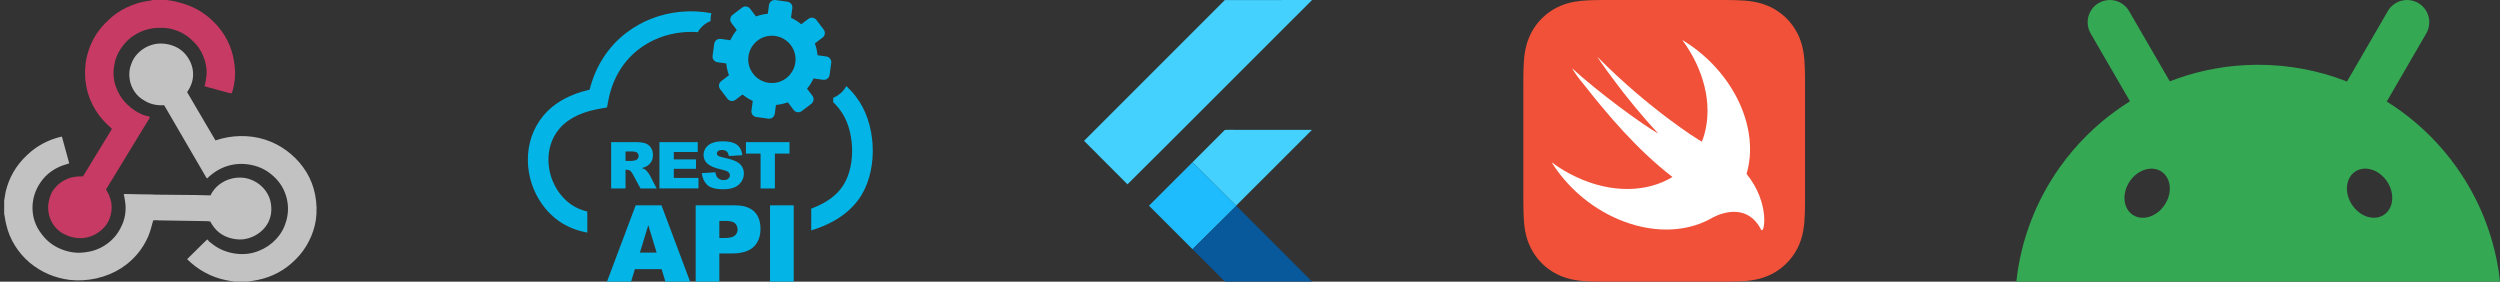
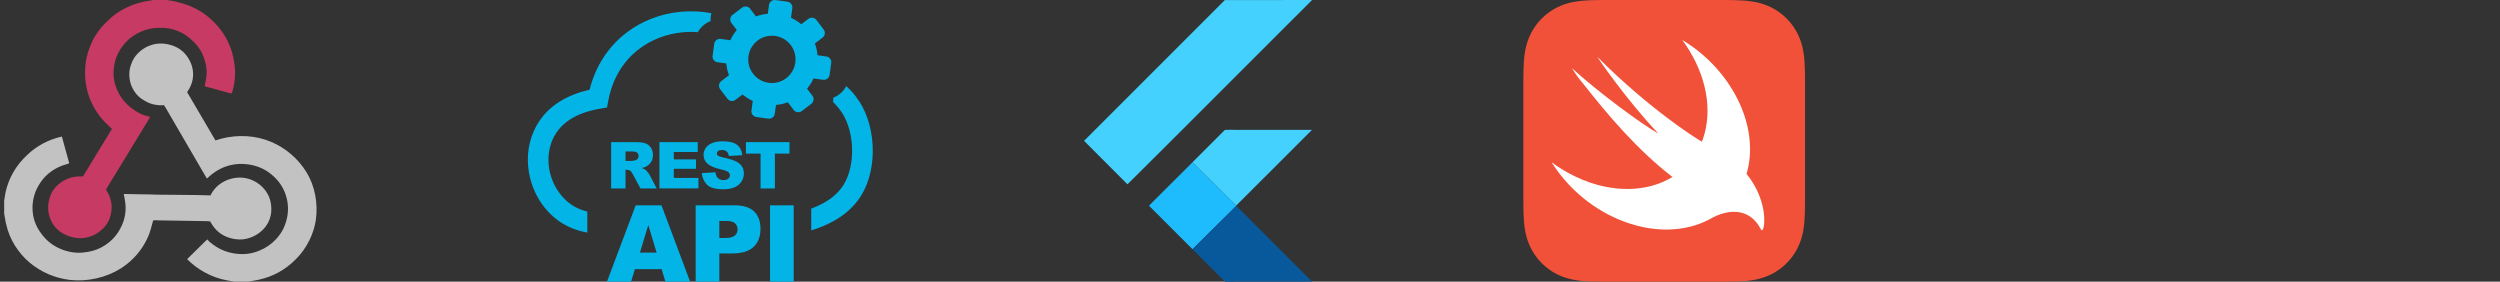
<svg xmlns="http://www.w3.org/2000/svg" width="284" height="32" viewBox="0 0 284 32" fill="none">
  <rect x="0" y="0" width="284" height="32" fill="#333333" stroke="none" />
  <path d="M17.404 0H17.444H18.912L19.468 0.08C19.786 0.133 20.024 0.187 20.183 0.24C21.797 0.613 23.16 1.36 24.271 2.48C24.906 3.093 25.429 3.807 25.839 4.62C26.249 5.433 26.507 6.28 26.613 7.16C26.798 8.306 26.706 9.453 26.335 10.6L26.018 10.559L23.239 9.8C23.398 9.133 23.477 8.573 23.477 8.12C23.451 7.506 23.312 6.9 23.06 6.3C22.809 5.7 22.458 5.186 22.009 4.76C21.506 4.226 20.917 3.82 20.242 3.54C19.567 3.26 18.873 3.133 18.158 3.16C16.967 3.16 15.882 3.52 14.903 4.24C14.427 4.613 14.017 5.066 13.673 5.6C13.329 6.133 13.104 6.706 12.998 7.32C12.786 8.36 12.905 9.36 13.355 10.32C13.62 10.906 13.997 11.433 14.486 11.899C14.976 12.366 15.525 12.733 16.134 12.999C16.24 13.053 16.412 13.106 16.65 13.159L17.047 13.279C16.994 13.413 16.888 13.599 16.729 13.839L12.045 21.519L12.164 21.759C12.323 21.999 12.416 22.186 12.442 22.319C12.654 22.826 12.727 23.372 12.661 23.959C12.594 24.546 12.402 25.066 12.085 25.519C11.794 25.919 11.43 26.252 10.993 26.519C10.557 26.785 10.1 26.952 9.624 27.019C9.148 27.085 8.671 27.059 8.195 26.939C7.719 26.819 7.282 26.625 6.885 26.359C6.223 25.879 5.787 25.239 5.575 24.439C5.469 24.012 5.443 23.586 5.496 23.159C5.549 22.732 5.668 22.319 5.853 21.919C6.25 21.199 6.845 20.666 7.639 20.319C8.142 20.106 8.737 20.012 9.425 20.039L12.72 14.639L12.204 14.159C11.278 13.279 10.59 12.239 10.14 11.04C9.849 10.24 9.69 9.4 9.664 8.52C9.637 7.64 9.743 6.8 9.981 6C10.405 4.56 11.159 3.347 12.244 2.36C12.879 1.72 13.613 1.207 14.447 0.82C15.28 0.433 16.134 0.187 17.007 0.08L17.404 0Z" fill="#C73A63" />
  <path d="M18.237 4.945C17.787 4.945 17.336 5.039 16.886 5.225C16.435 5.412 16.031 5.686 15.674 6.046C15.316 6.406 15.058 6.826 14.899 7.307C14.687 7.84 14.634 8.427 14.74 9.068C14.819 9.548 15.005 10.001 15.296 10.428C15.588 10.855 15.959 11.189 16.409 11.429C17.045 11.829 17.787 12.002 18.634 11.949C18.714 12.056 18.78 12.162 18.833 12.269L23.284 19.913C23.363 20.073 23.443 20.194 23.522 20.274C24.238 19.58 25.013 19.106 25.847 18.853C26.682 18.599 27.543 18.553 28.43 18.713C29.318 18.873 30.093 19.22 30.755 19.753C31.603 20.42 32.179 21.241 32.484 22.215C32.788 23.189 32.795 24.169 32.504 25.156C32.292 25.903 31.914 26.57 31.371 27.157C30.828 27.744 30.185 28.184 29.444 28.478C28.622 28.825 27.741 28.938 26.801 28.818C25.86 28.698 25.019 28.371 24.277 27.838C24.171 27.758 23.999 27.624 23.761 27.437L23.562 27.197C23.456 27.277 23.31 27.411 23.125 27.598L21.257 29.439C21.866 30.052 22.555 30.566 23.324 30.979C24.092 31.393 24.9 31.68 25.748 31.84L26.622 32H28.172L29.285 31.8C30.98 31.453 32.437 30.652 33.656 29.398C34.239 28.811 34.722 28.138 35.106 27.377C35.491 26.617 35.749 25.823 35.881 24.996C36.014 24.036 35.987 23.082 35.802 22.135C35.617 21.187 35.285 20.327 34.808 19.553C34.331 18.779 33.749 18.099 33.06 17.512C32.371 16.925 31.616 16.458 30.795 16.111C29.894 15.738 28.96 15.524 27.993 15.471C27.026 15.418 26.079 15.511 25.152 15.751L24.476 15.951L21.257 10.468C21.602 9.961 21.814 9.468 21.893 8.987C22.026 8.134 21.853 7.333 21.376 6.586C20.953 5.919 20.37 5.452 19.628 5.185C19.177 5.025 18.714 4.945 18.237 4.945ZM7.03 15.511C5.494 15.858 4.169 16.565 3.056 17.632C1.811 18.806 1.003 20.207 0.632 21.834L0.473 22.795V24.276L0.553 24.716C0.606 25.063 0.659 25.33 0.712 25.516C0.897 26.343 1.222 27.131 1.685 27.878C2.149 28.625 2.712 29.278 3.374 29.839C4.699 30.933 6.222 31.586 7.944 31.8C8.951 31.907 9.958 31.846 10.965 31.62C11.971 31.393 12.899 31.013 13.746 30.479C15.15 29.572 16.184 28.358 16.846 26.837C17.032 26.384 17.217 25.783 17.402 25.036C17.561 25.009 17.8 25.009 18.118 25.036L23.085 25.116C23.456 25.116 23.721 25.13 23.88 25.156C24.171 25.69 24.503 26.103 24.873 26.397C25.244 26.69 25.662 26.904 26.125 27.037C26.589 27.171 27.059 27.224 27.536 27.197C28.278 27.117 28.94 26.85 29.523 26.397C30.238 25.837 30.662 25.116 30.795 24.236C30.848 23.782 30.828 23.342 30.735 22.915C30.642 22.488 30.463 22.088 30.199 21.714C29.775 21.127 29.232 20.7 28.569 20.434C28.119 20.247 27.649 20.16 27.159 20.174C26.668 20.187 26.198 20.287 25.748 20.474C25.006 20.794 24.436 21.287 24.039 21.954L23.92 22.195C23.549 22.195 22.992 22.181 22.251 22.155L17.76 22.114C17.363 22.088 16.793 22.075 16.051 22.075L14.064 22.035L14.184 22.715C14.395 23.862 14.223 24.943 13.667 25.957C13.296 26.677 12.766 27.277 12.077 27.758C11.389 28.238 10.633 28.531 9.812 28.638C8.885 28.798 7.958 28.698 7.03 28.338C6.103 27.978 5.348 27.411 4.765 26.637C4.023 25.703 3.666 24.649 3.692 23.475C3.719 22.488 4.023 21.568 4.606 20.714C4.951 20.207 5.375 19.78 5.878 19.433C6.381 19.086 6.924 18.833 7.507 18.673L7.865 18.553L7.03 15.511Z" fill="#C2C2C2" />
  <path fill-rule="evenodd" clip-rule="evenodd" d="M92.744 2.267L93.57 3.355C93.787 3.642 93.732 4.053 93.445 4.27L92.568 4.937C92.728 5.361 92.83 5.814 92.871 6.276L93.87 6.414C94.227 6.461 94.475 6.793 94.427 7.15L94.243 8.506C94.195 8.863 93.863 9.115 93.506 9.064L92.415 8.914C92.221 9.338 91.972 9.728 91.679 10.075L92.291 10.879C92.508 11.166 92.45 11.577 92.163 11.794L91.076 12.62C90.789 12.837 90.378 12.78 90.161 12.496L89.494 11.619C89.067 11.778 88.617 11.88 88.152 11.922L88.014 12.92C87.967 13.277 87.635 13.526 87.278 13.478L85.922 13.293C85.565 13.246 85.317 12.914 85.365 12.557L85.514 11.466C85.094 11.271 84.701 11.023 84.353 10.732L83.55 11.341C83.263 11.558 82.852 11.504 82.635 11.217L81.809 10.129C81.592 9.842 81.646 9.431 81.933 9.214L82.81 8.547C82.651 8.12 82.549 7.67 82.507 7.208L81.509 7.071C81.152 7.023 80.9 6.691 80.951 6.334L81.136 4.978C81.187 4.621 81.515 4.372 81.873 4.42L82.963 4.57C83.158 4.149 83.406 3.757 83.697 3.409L83.088 2.605C82.871 2.321 82.925 1.91 83.212 1.693L84.299 0.867C84.586 0.65 84.998 0.704 85.215 0.991L85.881 1.869C86.305 1.709 86.758 1.607 87.221 1.566L87.358 0.567C87.406 0.21 87.737 -0.042 88.094 0.006L89.45 0.191C89.807 0.239 90.058 0.57 90.008 0.928L89.858 2.018C90.282 2.213 90.671 2.462 91.022 2.755L91.825 2.146C92.112 1.926 92.524 1.98 92.744 2.267ZM69.426 21.407V16.145H72.137C72.641 16.145 73.023 16.186 73.288 16.276C73.553 16.362 73.769 16.521 73.929 16.754C74.091 16.99 74.174 17.274 74.174 17.609C74.174 17.899 74.111 18.154 73.986 18.365C73.862 18.578 73.69 18.751 73.473 18.881C73.336 18.964 73.144 19.035 72.902 19.089C73.097 19.156 73.237 19.216 73.323 19.283C73.384 19.328 73.47 19.421 73.581 19.561C73.693 19.701 73.769 19.813 73.808 19.889L74.598 21.411H72.762L71.894 19.806C71.783 19.599 71.687 19.462 71.601 19.401C71.483 19.322 71.349 19.28 71.202 19.28H71.059V21.411H69.426V21.407ZM75.16 30.571H72.124L71.687 32H68.951L72.213 23.328H75.147L78.397 32H75.59L75.16 30.571ZM74.592 28.692L73.645 25.573L72.695 28.692H74.592ZM79.028 23.328H83.486C84.459 23.328 85.186 23.557 85.667 24.02C86.149 24.482 86.391 25.142 86.391 25.994C86.391 26.871 86.127 27.557 85.6 28.051C85.074 28.546 84.267 28.791 83.186 28.791H81.716V32H79.028V23.328ZM81.716 27.034H82.376C82.896 27.034 83.263 26.945 83.473 26.763C83.684 26.584 83.789 26.351 83.789 26.074C83.789 25.803 83.697 25.57 83.515 25.382C83.333 25.194 82.989 25.098 82.485 25.098H81.716V27.034ZM87.475 23.328H90.164V32H87.475V23.328ZM71.059 18.282H71.744C71.818 18.282 71.961 18.256 72.175 18.209C72.283 18.186 72.373 18.132 72.44 18.043C72.51 17.953 72.542 17.851 72.542 17.736C72.542 17.567 72.487 17.433 72.379 17.344C72.271 17.252 72.07 17.207 71.773 17.207H71.059V18.282ZM74.911 16.145H79.264V17.268H76.544V18.106H79.066V19.178H76.544V20.215H79.344V21.404H74.911V16.145ZM79.73 19.666L81.273 19.57C81.305 19.822 81.375 20.011 81.477 20.141C81.646 20.352 81.885 20.46 82.195 20.46C82.424 20.46 82.606 20.406 82.73 20.298C82.855 20.189 82.918 20.062 82.918 19.918C82.918 19.781 82.858 19.66 82.74 19.551C82.622 19.443 82.345 19.344 81.908 19.245C81.197 19.086 80.689 18.872 80.383 18.607C80.077 18.342 79.924 18.004 79.924 17.593C79.924 17.322 80.004 17.067 80.16 16.827C80.316 16.588 80.552 16.397 80.868 16.26C81.184 16.122 81.614 16.055 82.163 16.055C82.836 16.055 83.346 16.18 83.7 16.432C84.05 16.684 84.261 17.079 84.328 17.628L82.801 17.721C82.759 17.481 82.673 17.306 82.545 17.201C82.415 17.092 82.233 17.038 82.006 17.038C81.818 17.038 81.675 17.079 81.579 17.159C81.484 17.239 81.436 17.338 81.436 17.453C81.436 17.535 81.477 17.609 81.554 17.679C81.63 17.746 81.809 17.813 82.096 17.874C82.807 18.027 83.317 18.183 83.623 18.339C83.929 18.495 84.156 18.69 84.293 18.923C84.433 19.153 84.503 19.414 84.503 19.701C84.503 20.039 84.411 20.349 84.223 20.633C84.038 20.916 83.776 21.133 83.442 21.28C83.107 21.427 82.686 21.5 82.175 21.5C81.282 21.5 80.661 21.328 80.316 20.983C79.972 20.633 79.777 20.196 79.73 19.666ZM84.739 16.145H89.686V17.446H88.027V21.407H86.401V17.446H84.739V16.145ZM79.267 3.655C78.683 3.61 78.094 3.616 77.51 3.674C75.715 3.846 73.97 4.5 72.529 5.619C70.861 6.911 69.595 8.844 69.107 11.405L68.954 12.206L68.157 12.346C67.376 12.483 66.677 12.671 66.065 12.911C65.472 13.14 64.942 13.424 64.48 13.759C64.11 14.027 63.791 14.327 63.52 14.652C62.681 15.657 62.292 16.917 62.302 18.192C62.311 19.488 62.732 20.795 63.51 21.87C63.801 22.269 64.136 22.636 64.518 22.954C64.907 23.277 65.344 23.544 65.835 23.745C66.113 23.86 66.409 23.956 66.719 24.032V26.422C66.081 26.307 65.494 26.134 64.945 25.908C64.222 25.608 63.581 25.222 63.016 24.75C62.48 24.304 62.012 23.797 61.613 23.245C60.551 21.778 59.977 19.985 59.964 18.199C59.952 16.394 60.513 14.598 61.725 13.143C62.117 12.671 62.579 12.238 63.109 11.855C63.724 11.408 64.429 11.032 65.226 10.723C65.775 10.509 66.361 10.33 66.98 10.187C67.682 7.399 69.177 5.253 71.1 3.763C72.899 2.369 75.064 1.556 77.293 1.342C78.464 1.231 79.65 1.282 80.811 1.499C80.785 1.604 80.763 1.709 80.75 1.817L80.747 1.837C80.725 2.018 80.715 2.2 80.725 2.385C80.479 2.481 80.249 2.612 80.042 2.771L80.033 2.778C79.723 3.01 79.462 3.31 79.267 3.655ZM96.14 9.779C96.319 9.941 96.491 10.11 96.66 10.292C97.001 10.659 97.323 11.073 97.626 11.536C98.646 13.105 99.169 15.201 99.147 17.252C99.125 19.264 98.583 21.267 97.473 22.741C96.749 23.701 95.821 24.485 94.708 25.107C93.946 25.535 93.088 25.889 92.154 26.176V23.704C92.658 23.516 93.126 23.305 93.557 23.066C94.396 22.597 95.081 22.026 95.595 21.341C96.392 20.279 96.784 18.776 96.8 17.236C96.819 15.619 96.424 13.995 95.655 12.815C95.435 12.474 95.193 12.168 94.938 11.893C94.839 11.788 94.74 11.689 94.638 11.593C94.654 11.434 94.66 11.271 94.651 11.109C94.896 11.013 95.126 10.882 95.333 10.723L95.343 10.716C95.671 10.464 95.945 10.145 96.14 9.779ZM88.053 4.082C89.523 4.283 90.55 5.639 90.349 7.109C90.148 8.579 88.793 9.61 87.323 9.409C85.852 9.208 84.822 7.852 85.026 6.382C85.23 4.911 86.583 3.881 88.053 4.082Z" fill="#02B5E6" />
  <path d="M139.136 0.011L149.052 0L132.416 16.627L128.081 20.938L123.148 15.999L139.136 0.011ZM139.044 14.857C139.173 14.687 139.409 14.771 139.589 14.749L149.043 14.751L140.427 23.359L135.469 18.431L139.044 14.857Z" fill="#44D1FD" />
  <path d="M130.526 23.368L135.469 18.431L140.427 23.359L140.448 23.381L135.47 28.313L130.526 23.368Z" fill="#1FBCFD" />
  <path d="M135.47 28.312L140.447 23.381L149.047 31.989C145.808 31.996 142.57 31.986 139.332 31.994C139.147 32.035 139.033 31.866 138.915 31.762L135.47 28.312Z" fill="#08589C" />
  <path d="M205.05 8.863C205.048 8.541 205.044 8.22 205.035 7.898C205.017 7.197 204.975 6.489 204.851 5.796C204.724 5.092 204.518 4.437 204.192 3.798C203.872 3.169 203.454 2.595 202.956 2.096C202.458 1.598 201.883 1.18 201.254 0.86C200.615 0.535 199.96 0.328 199.257 0.202C198.563 0.077 197.856 0.036 197.154 0.017C196.832 0.008 196.51 0.004 196.189 0.002C195.806 0 195.424 0 195.042 0H186.571H183.062C182.679 0 182.297 0 181.915 0.002C181.593 0.004 181.271 0.008 180.95 0.017C180.774 0.021 180.599 0.027 180.423 0.036C179.895 0.061 179.367 0.108 178.847 0.202C178.32 0.296 177.819 0.436 177.332 0.638C177.17 0.705 177.009 0.779 176.85 0.86C176.378 1.1 175.937 1.395 175.536 1.738C175.402 1.852 175.273 1.971 175.148 2.096C174.649 2.594 174.231 3.169 173.912 3.797C173.586 4.437 173.38 5.092 173.253 5.796C173.129 6.489 173.087 7.197 173.069 7.898C173.06 8.22 173.056 8.541 173.054 8.863C173.051 9.245 173.052 9.628 173.052 10.01V15.226V21.99C173.052 22.372 173.051 22.754 173.054 23.137C173.056 23.458 173.06 23.78 173.069 24.102C173.087 24.803 173.129 25.51 173.253 26.203C173.38 26.907 173.586 27.563 173.912 28.202C174.231 28.831 174.649 29.405 175.148 29.904C175.646 30.402 176.221 30.82 176.85 31.14C177.489 31.465 178.144 31.672 178.847 31.798C179.541 31.923 180.249 31.964 180.95 31.983C181.271 31.992 181.593 31.995 181.915 31.997C182.297 32 182.679 32 183.062 32H195.042C195.424 32 195.806 32 196.188 31.997C196.51 31.995 196.832 31.992 197.154 31.983C197.856 31.964 198.563 31.923 199.257 31.798C199.96 31.672 200.615 31.465 201.254 31.14C201.883 30.82 202.457 30.402 202.956 29.904C203.454 29.405 203.872 28.831 204.192 28.202C204.518 27.563 204.724 26.907 204.851 26.203C204.975 25.51 205.017 24.803 205.035 24.102C205.044 23.78 205.048 23.458 205.05 23.137C205.052 22.754 205.052 22.372 205.052 21.99V10.01C205.052 9.628 205.052 9.245 205.05 8.863Z" fill="#F05138" />
  <path d="M198.408 19.753C198.408 19.752 198.407 19.751 198.406 19.75C198.441 19.63 198.478 19.51 198.509 19.386C199.837 14.095 196.596 7.839 191.11 4.545C193.514 7.804 194.577 11.75 193.633 15.202C193.548 15.51 193.447 15.805 193.335 16.093C193.214 16.013 193.061 15.922 192.855 15.809C192.855 15.809 187.399 12.44 181.485 6.481C181.33 6.325 184.638 11.21 188.393 15.177C186.624 14.184 181.694 10.597 178.573 7.741C178.956 8.38 179.412 8.996 179.914 9.589C182.52 12.894 185.919 16.973 189.992 20.104C187.13 21.855 183.087 21.992 179.062 20.106C178.066 19.64 177.13 19.077 176.264 18.437C177.968 21.163 180.592 23.514 183.786 24.887C187.595 26.524 191.383 26.413 194.204 24.914L194.202 24.917C194.215 24.909 194.231 24.9 194.245 24.892C194.361 24.829 194.476 24.766 194.588 24.699C195.944 23.995 198.621 23.282 200.058 26.078C200.41 26.762 201.158 23.136 198.408 19.753Z" fill="white" />
-   <path d="M273.658 0.009C274.035 0.042 274.404 0.159 274.733 0.354C275.105 0.575 275.401 0.878 275.609 1.227C275.669 1.328 275.722 1.434 275.768 1.543C275.813 1.651 275.851 1.762 275.882 1.876C276.004 2.335 275.998 2.83 275.846 3.3C275.791 3.469 275.718 3.634 275.626 3.793C275.239 4.464 274.849 5.136 274.459 5.807C273.917 6.741 273.374 7.676 272.832 8.611C272.278 9.569 271.722 10.525 271.168 11.482C271.158 11.5 271.149 11.519 271.138 11.536C272.348 12.291 273.496 13.136 274.572 14.065C275.068 14.492 275.548 14.938 276.013 15.4C277.12 16.5 278.134 17.693 279.041 18.967C279.782 20.006 280.452 21.099 281.046 22.237C281.508 23.124 281.925 24.038 282.29 24.979C282.723 26.089 283.086 27.235 283.374 28.409C283.538 29.081 283.679 29.764 283.792 30.453C283.811 30.564 283.829 30.676 283.847 30.788L283.842 30.791C283.903 31.191 283.956 31.594 284 32H229.052C229.096 31.594 229.148 31.191 229.21 30.791C229.227 30.68 229.245 30.567 229.264 30.456C229.379 29.765 229.519 29.084 229.683 28.412C229.971 27.238 230.333 26.091 230.766 24.981C231.132 24.041 231.548 23.126 232.01 22.239C232.603 21.1 233.274 20.008 234.015 18.969C234.924 17.695 235.937 16.502 237.043 15.402C237.598 14.849 238.178 14.32 238.78 13.815C239.784 12.973 240.848 12.203 241.966 11.508C241.962 11.5 241.955 11.492 241.951 11.484C241.397 10.527 240.843 9.57 240.288 8.612C239.746 7.678 239.204 6.743 238.661 5.809C238.274 5.138 237.884 4.465 237.493 3.794C237.401 3.635 237.33 3.469 237.275 3.301C237.124 2.831 237.117 2.337 237.239 1.878C237.268 1.764 237.307 1.652 237.353 1.544C237.398 1.436 237.452 1.329 237.512 1.228C237.721 0.88 238.015 0.577 238.387 0.356C238.717 0.16 239.085 0.043 239.462 0.011C239.62 -0.003 239.779 -0.001 239.937 0.015C240.068 0.028 240.198 0.052 240.327 0.086C240.786 0.208 241.212 0.459 241.543 0.823C241.662 0.954 241.77 1.099 241.863 1.259C242.25 1.93 242.64 2.602 243.031 3.273C243.572 4.208 244.115 5.143 244.656 6.077C245.211 7.035 245.766 7.992 246.321 8.949C246.376 9.047 246.434 9.144 246.49 9.242C246.804 9.119 247.12 9.001 247.439 8.89C250.201 7.928 253.163 7.392 256.244 7.361C256.34 7.36 256.434 7.36 256.529 7.36C259.995 7.36 263.31 7.998 266.366 9.163C266.451 9.195 266.534 9.229 266.618 9.263C266.679 9.157 266.74 9.052 266.8 8.947C267.354 7.99 267.91 7.034 268.464 6.076L270.091 3.271C270.48 2.601 270.869 1.929 271.258 1.258C271.35 1.099 271.458 0.954 271.577 0.822C271.909 0.458 272.335 0.206 272.793 0.084C272.922 0.051 273.052 0.027 273.183 0.014C273.341 -0.002 273.5 -0.005 273.658 0.009ZM245.548 19.494C244.449 18.763 242.827 19.269 241.924 20.625C241.022 21.982 241.182 23.675 242.281 24.407C243.38 25.139 245.003 24.632 245.906 23.275C246.808 21.919 246.648 20.226 245.548 19.494ZM271.175 20.621C270.273 19.265 268.651 18.758 267.552 19.489C266.452 20.221 266.293 21.914 267.196 23.27C268.098 24.627 269.72 25.134 270.819 24.402C271.918 23.671 272.078 21.978 271.175 20.621Z" fill="#34A853" />
</svg>